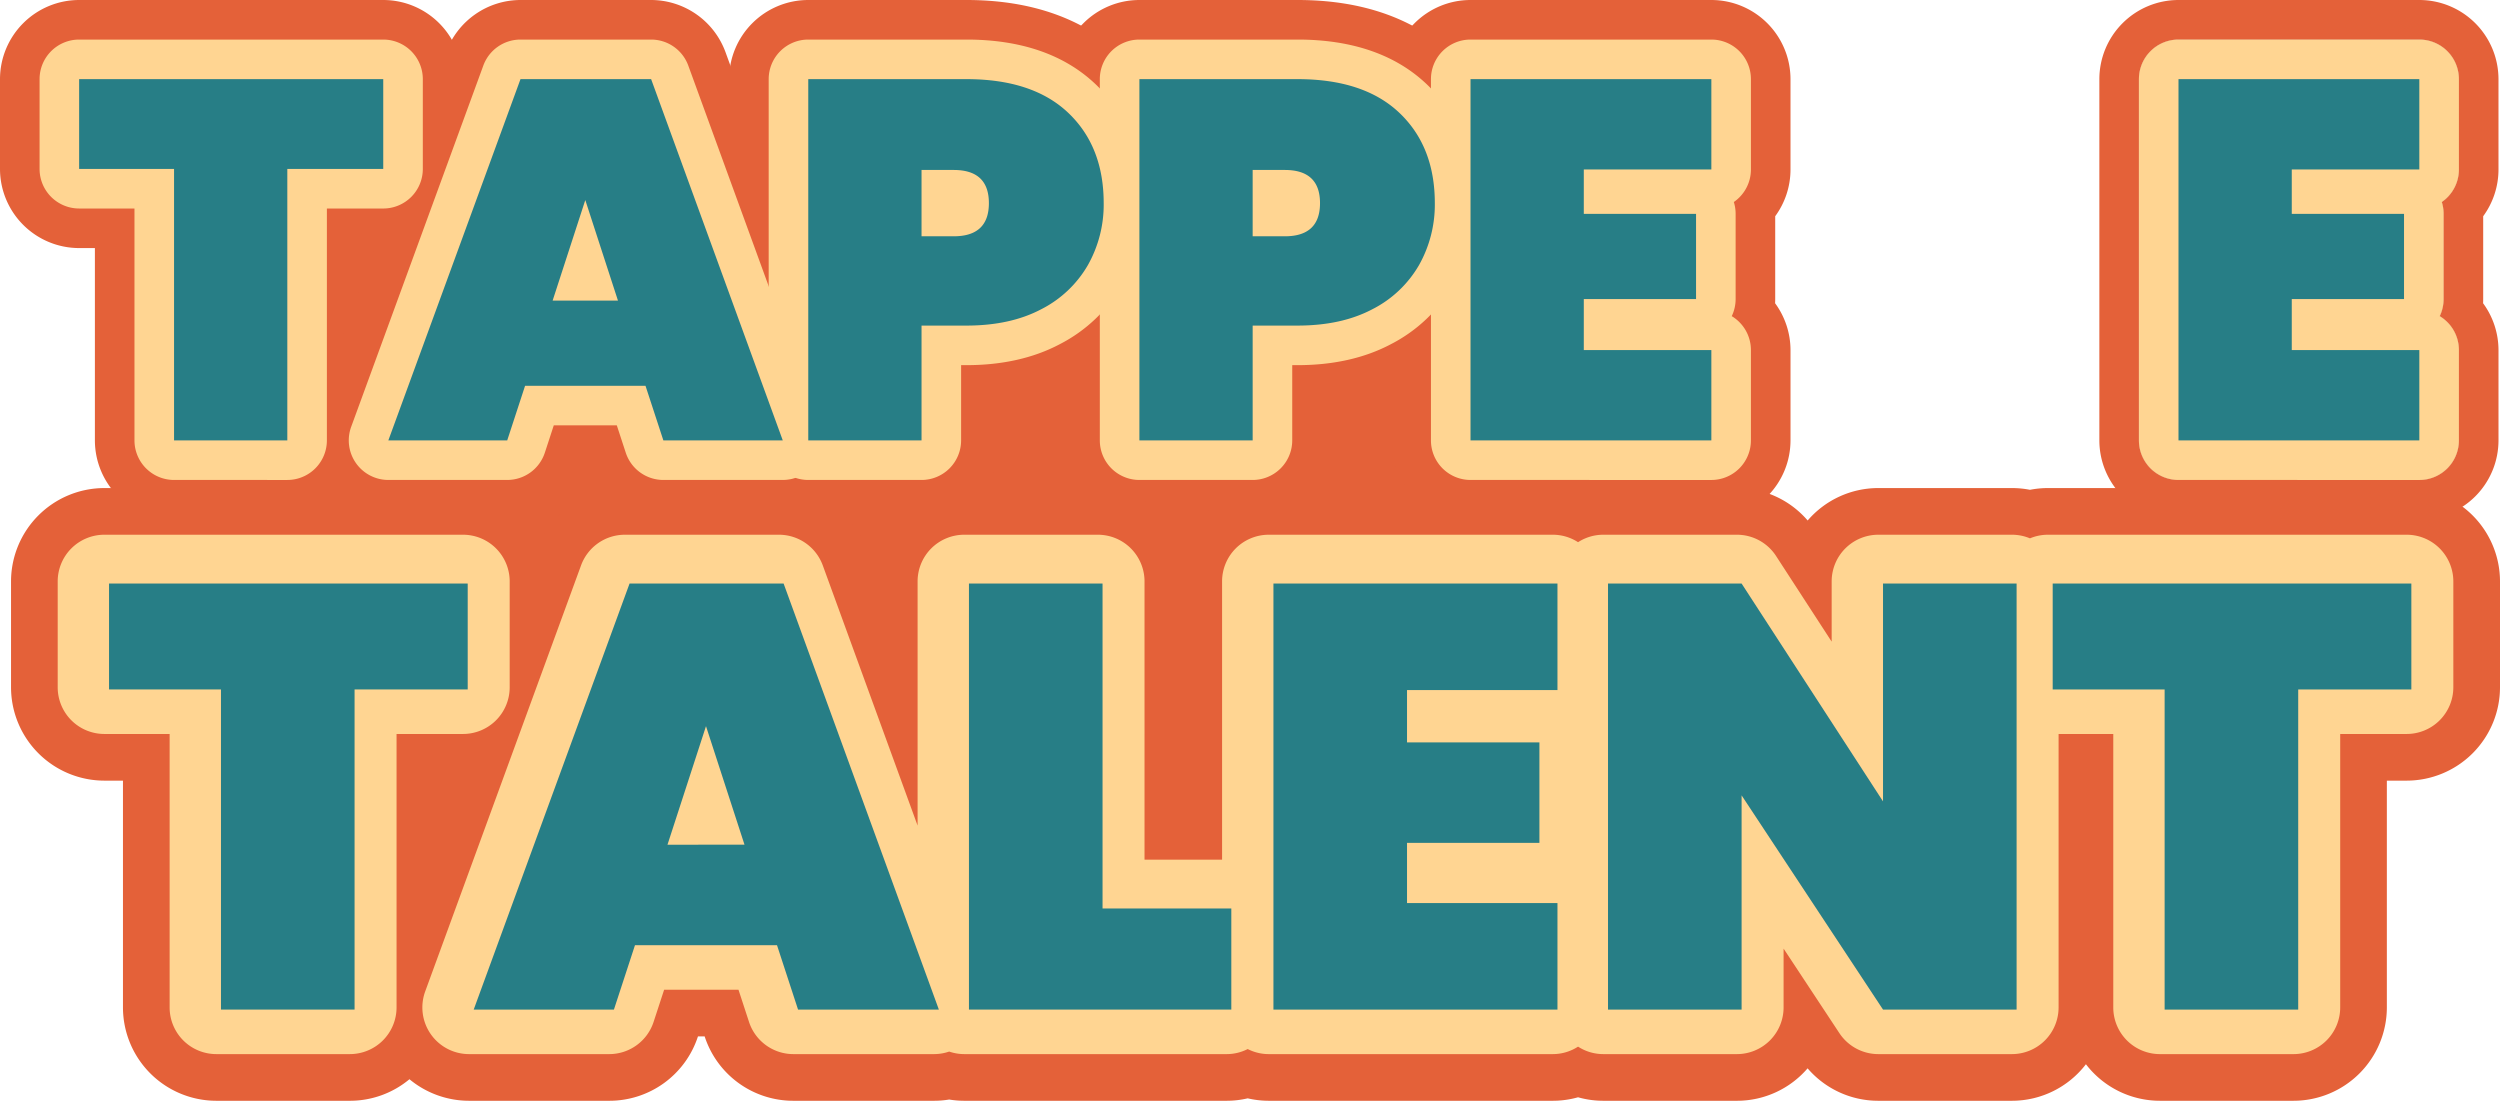
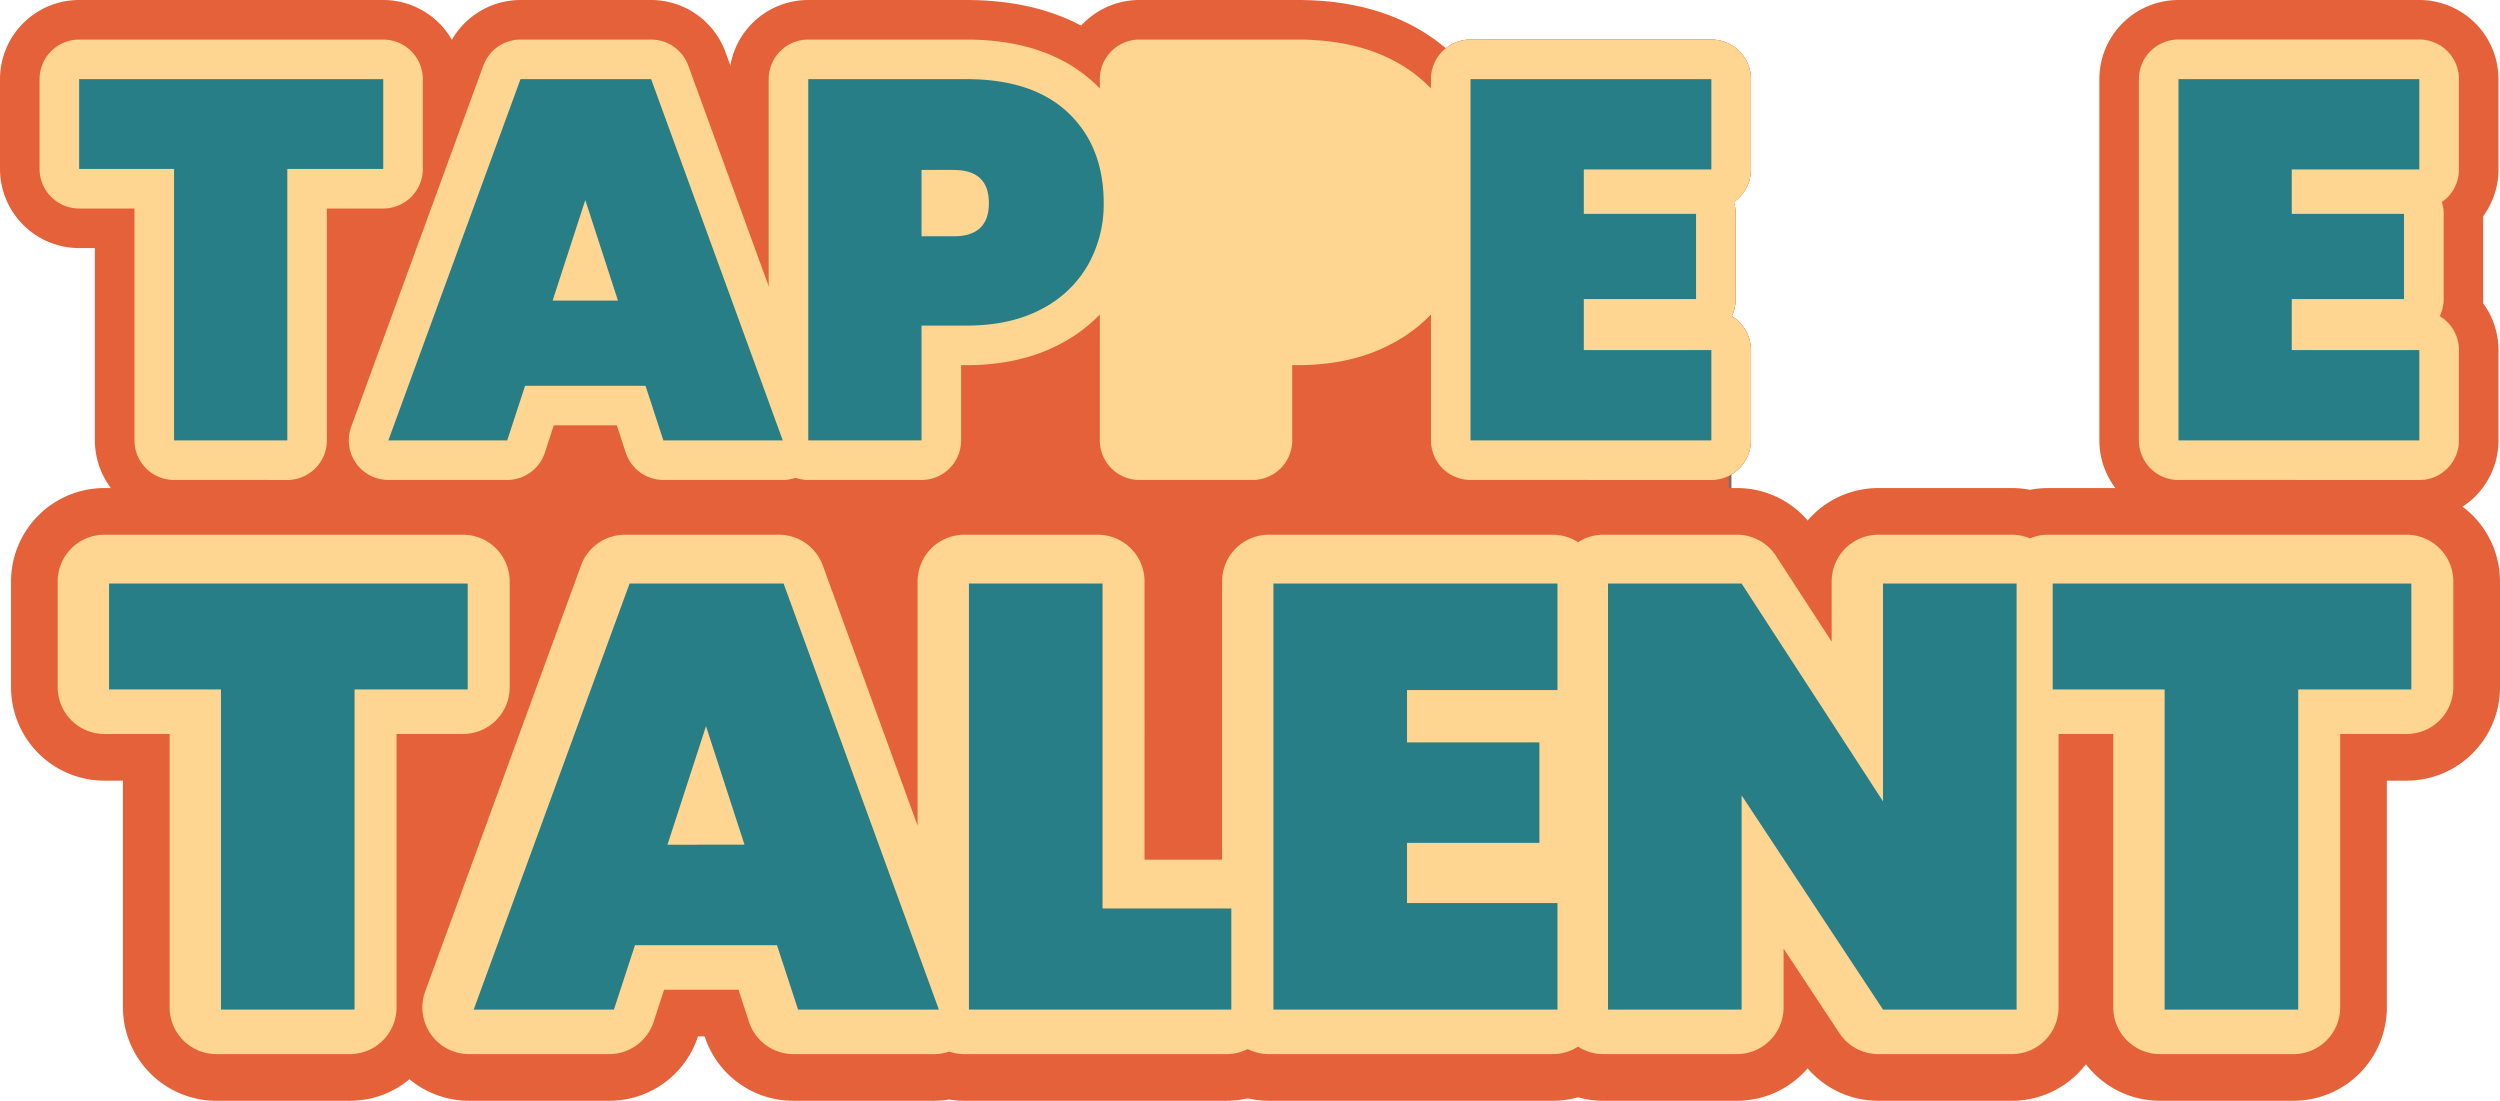
<svg xmlns="http://www.w3.org/2000/svg" width="1029.643" height="453.363">
  <defs>
    <clipPath id="a">
      <path data-name="Rettangolo 1202" fill="none" d="M0 0h737.428v213.971H0z" />
    </clipPath>
    <clipPath id="b">
      <path data-name="Rettangolo 1168" fill="none" d="M0 0h1025.099v252.35H0z" />
    </clipPath>
    <clipPath id="c">
      <path data-name="Rettangolo 1476" fill="none" d="M0 0h164.377v213.971H0z" />
    </clipPath>
  </defs>
  <g data-name="Raggruppa 2453">
    <g data-name="Rettangolo 1538" fill="#e46139" stroke="#707070">
      <path stroke="none" d="M65.032 53.809h648v354h-648z" />
      <path fill="none" d="M65.532 54.309h647v353h-647z" />
    </g>
    <g data-name="Raggruppa 2141">
      <g data-name="Raggruppa 2140" clip-path="url(#a)">
        <path data-name="Tracciato 5012" d="M71.683 213.971a32.632 32.632 0 0 1-32.6-32.6v-79.2H32.6A32.63 32.63 0 0 1 0 69.58V32.6A32.631 32.631 0 0 1 32.6 0h125.241a32.632 32.632 0 0 1 32.6 32.6v36.98a32.631 32.631 0 0 1-32.6 32.594h-6.913v79.2a32.632 32.632 0 0 1-32.6 32.6Z" fill="#e46139" />
        <path data-name="Tracciato 5013" d="M273.208 213.971a32.525 32.525 0 0 1-30.979-22.462l-.008-.023h-2.33l-.008.026a32.525 32.525 0 0 1-30.981 22.459h-48.96a32.6 32.6 0 0 1-30.609-43.794L183.76 21.4A32.7 32.7 0 0 1 214.37 0h53.795a32.7 32.7 0 0 1 30.623 21.436l54.22 148.78a32.6 32.6 0 0 1-30.625 43.755Z" fill="#e46139" />
        <path data-name="Tracciato 5014" d="M332.887 213.971a32.632 32.632 0 0 1-32.6-32.6V32.6a32.632 32.632 0 0 1 32.6-32.6h65.146c26.756 0 48.414 7.682 64.366 22.829 16.426 15.6 24.757 36.066 24.757 60.83A83.169 83.169 0 0 1 476.38 125.3a78.746 78.746 0 0 1-32.323 30.879 91.252 91.252 0 0 1-31.922 9.681v15.512a32.632 32.632 0 0 1-32.6 32.6Z" fill="#e46139" />
        <path data-name="Tracciato 5015" d="M469.266 213.971a32.632 32.632 0 0 1-32.6-32.6V32.6a32.632 32.632 0 0 1 32.6-32.6h65.142c26.756 0 48.414 7.682 64.366 22.829 16.426 15.6 24.757 36.066 24.757 60.83a83.169 83.169 0 0 1-10.772 41.641 78.746 78.746 0 0 1-32.323 30.879 91.251 91.251 0 0 1-31.922 9.681v15.512a32.632 32.632 0 0 1-32.6 32.6Z" fill="#e46139" />
-         <path data-name="Tracciato 5016" d="M605.645 213.971a32.632 32.632 0 0 1-32.6-32.6V32.6a32.632 32.632 0 0 1 32.6-32.6h99.187a32.631 32.631 0 0 1 32.6 32.6v37.189a32.608 32.608 0 0 1-6.3 19.265v34.112c0 .578-.016 1.154-.044 1.726a32.72 32.72 0 0 1 6.347 19.288v37.2a32.631 32.631 0 0 1-32.6 32.6Z" fill="#e46139" />
        <path data-name="Tracciato 5017" d="M71.683 197.674a16.3 16.3 0 0 1-16.3-16.3V85.877H32.597a16.3 16.3 0 0 1-16.3-16.296V32.597a16.3 16.3 0 0 1 16.3-16.3h125.244a16.3 16.3 0 0 1 16.3 16.3v36.984a16.3 16.3 0 0 1-16.3 16.3h-23.21v95.5a16.3 16.3 0 0 1-16.3 16.3Z" fill="#e46139" />
        <path data-name="Tracciato 5018" d="M273.208 197.674a16.3 16.3 0 0 1-15.489-11.233l-3.681-11.252h-25.962l-3.679 11.253a16.3 16.3 0 0 1-15.489 11.231h-48.967a16.3 16.3 0 0 1-15.3-21.9l54.423-148.776a16.294 16.294 0 0 1 15.306-10.7h53.795a16.3 16.3 0 0 1 15.312 10.719l54.22 148.781a16.3 16.3 0 0 1-15.312 21.877Z" fill="#e46139" />
        <path data-name="Tracciato 5019" d="M332.888 197.674a16.3 16.3 0 0 1-16.3-16.3V32.597a16.3 16.3 0 0 1 16.3-16.3h65.146c22.441 0 40.321 6.173 53.143 18.349 13.061 12.4 19.682 28.891 19.682 49.012a67.043 67.043 0 0 1-8.644 33.589 62.657 62.657 0 0 1-25.775 24.529c-10.8 5.717-23.727 8.616-38.4 8.616h-2.2v30.985a16.3 16.3 0 0 1-16.3 16.3Z" fill="#e46139" />
        <path data-name="Tracciato 5020" d="M469.267 197.674a16.3 16.3 0 0 1-16.3-16.3V32.597a16.3 16.3 0 0 1 16.3-16.3h65.146c22.441 0 40.321 6.173 53.143 18.349 13.061 12.4 19.682 28.891 19.682 49.012a67.043 67.043 0 0 1-8.647 33.588 62.657 62.657 0 0 1-25.775 24.529c-10.8 5.717-23.727 8.616-38.4 8.616h-2.2v30.985a16.3 16.3 0 0 1-16.3 16.3Z" fill="#e46139" />
        <path data-name="Tracciato 5021" d="M605.646 197.674a16.3 16.3 0 0 1-16.3-16.3V32.597a16.3 16.3 0 0 1 16.3-16.3h99.187a16.3 16.3 0 0 1 16.3 16.3v37.192a16.279 16.279 0 0 1-7.043 13.416 16.273 16.273 0 0 1 .74 4.866v35.096a16.264 16.264 0 0 1-1.6 7.045 16.285 16.285 0 0 1 7.9 13.969v37.2a16.3 16.3 0 0 1-16.3 16.3Z" fill="#e46139" />
        <path data-name="Tracciato 5022" d="M71.683 197.674a16.3 16.3 0 0 1-16.3-16.3v-95.5H32.597a16.3 16.3 0 0 1-16.3-16.295V32.597a16.3 16.3 0 0 1 16.3-16.3h125.244a16.3 16.3 0 0 1 16.3 16.3v36.982a16.3 16.3 0 0 1-16.3 16.3h-23.21v95.5a16.3 16.3 0 0 1-16.3 16.3Z" fill="#e46139" />
        <path data-name="Tracciato 5023" d="M273.208 197.674a16.3 16.3 0 0 1-15.489-11.233l-3.681-11.252h-25.962l-3.679 11.253a16.3 16.3 0 0 1-15.489 11.231h-48.967a16.3 16.3 0 0 1-15.3-21.9l54.423-148.776a16.294 16.294 0 0 1 15.306-10.7h53.795a16.3 16.3 0 0 1 15.312 10.719l54.22 148.781a16.3 16.3 0 0 1-15.312 21.877Z" fill="#e46139" />
-         <path data-name="Tracciato 5024" d="M332.888 197.674a16.3 16.3 0 0 1-16.3-16.3V32.597a16.3 16.3 0 0 1 16.3-16.3h65.146c22.441 0 40.321 6.173 53.143 18.349 13.061 12.4 19.682 28.891 19.682 49.012a67.043 67.043 0 0 1-8.644 33.589 62.657 62.657 0 0 1-25.775 24.529c-10.8 5.717-23.727 8.616-38.4 8.616h-2.2v30.985a16.3 16.3 0 0 1-16.3 16.3Z" fill="#e46139" />
        <path data-name="Tracciato 5025" d="M469.267 197.674a16.3 16.3 0 0 1-16.3-16.3V32.597a16.3 16.3 0 0 1 16.3-16.3h65.146c22.441 0 40.321 6.173 53.143 18.349 13.061 12.4 19.682 28.891 19.682 49.012a67.043 67.043 0 0 1-8.647 33.588 62.657 62.657 0 0 1-25.775 24.529c-10.8 5.717-23.727 8.616-38.4 8.616h-2.2v30.985a16.3 16.3 0 0 1-16.3 16.3Z" fill="#e46139" />
        <path data-name="Tracciato 5026" d="M605.646 197.674a16.3 16.3 0 0 1-16.3-16.3V32.597a16.3 16.3 0 0 1 16.3-16.3h99.187a16.3 16.3 0 0 1 16.3 16.3v37.192a16.279 16.279 0 0 1-7.043 13.416 16.273 16.273 0 0 1 .74 4.866v35.096a16.264 16.264 0 0 1-1.6 7.045 16.285 16.285 0 0 1 7.9 13.969v37.2a16.3 16.3 0 0 1-16.3 16.3Z" fill="#e46139" />
        <path data-name="Tracciato 5027" d="M157.841 32.594V69.58h-39.508v111.8h-46.65V69.58h-39.09V32.594Z" fill="#e46139" />
        <path data-name="Tracciato 5028" d="M265.855 158.893h-49.6l-7.354 22.485h-48.958L214.37 32.593h53.8l54.217 148.78H273.21Zm-11.348-35.1-13.449-41.4-13.449 41.4Z" fill="#e46139" />
-         <path data-name="Tracciato 5029" d="M448.048 109.194a46.432 46.432 0 0 1-19.228 18.177q-12.718 6.723-30.786 6.723h-18.493v47.283h-46.652V32.594h65.145q27.314 0 41.923 13.869t14.606 37.194a50.737 50.737 0 0 1-6.515 25.537M407.28 83.66q0-13.657-14.5-13.659h-13.239v27.32h13.239q14.5 0 14.5-13.661" fill="#e46139" />
        <path data-name="Tracciato 5030" d="M584.425 109.194a46.432 46.432 0 0 1-19.224 18.175q-12.722 6.725-30.79 6.725h-18.493v47.283h-46.652V32.594h65.145q27.314 0 41.923 13.869t14.606 37.194a50.737 50.737 0 0 1-6.515 25.537M543.657 83.66q0-13.657-14.5-13.659h-13.239v27.32h13.239q14.5 0 14.5-13.661" fill="#e46139" />
        <path data-name="Tracciato 5031" d="M652.298 69.794v18.279h46.232v35.095h-46.232v21.012h52.535v37.2h-99.187V32.594h99.187v37.2Z" fill="#e46139" />
        <path data-name="Tracciato 5032" d="M71.683 197.674a16.3 16.3 0 0 1-16.3-16.3v-95.5H32.597a16.3 16.3 0 0 1-16.3-16.295V32.597a16.3 16.3 0 0 1 16.3-16.3h125.244a16.3 16.3 0 0 1 16.3 16.3v36.982a16.3 16.3 0 0 1-16.3 16.3h-23.21v95.5a16.3 16.3 0 0 1-16.3 16.3Z" fill="#ffd592" />
        <path data-name="Tracciato 5033" d="M273.208 197.674a16.3 16.3 0 0 1-15.489-11.233l-3.681-11.252h-25.962l-3.679 11.253a16.3 16.3 0 0 1-15.489 11.231h-48.967a16.3 16.3 0 0 1-15.3-21.9l54.423-148.776a16.294 16.294 0 0 1 15.306-10.7h53.795a16.3 16.3 0 0 1 15.312 10.719l54.22 148.781a16.3 16.3 0 0 1-15.312 21.877Z" fill="#ffd592" />
        <path data-name="Tracciato 5034" d="M332.888 197.674a16.3 16.3 0 0 1-16.3-16.3V32.597a16.3 16.3 0 0 1 16.3-16.3h65.146c22.441 0 40.321 6.173 53.143 18.349 13.061 12.4 19.682 28.891 19.682 49.012a67.043 67.043 0 0 1-8.644 33.589 62.657 62.657 0 0 1-25.775 24.529c-10.8 5.717-23.727 8.616-38.4 8.616h-2.2v30.985a16.3 16.3 0 0 1-16.3 16.3Z" fill="#ffd592" />
        <path data-name="Tracciato 5035" d="M469.267 197.674a16.3 16.3 0 0 1-16.3-16.3V32.597a16.3 16.3 0 0 1 16.3-16.3h65.146c22.441 0 40.321 6.173 53.143 18.349 13.061 12.4 19.682 28.891 19.682 49.012a67.043 67.043 0 0 1-8.647 33.588 62.657 62.657 0 0 1-25.775 24.529c-10.8 5.717-23.727 8.616-38.4 8.616h-2.2v30.985a16.3 16.3 0 0 1-16.3 16.3Z" fill="#ffd592" />
        <path data-name="Tracciato 5036" d="M605.646 197.674a16.3 16.3 0 0 1-16.3-16.3V32.597a16.3 16.3 0 0 1 16.3-16.3h99.187a16.3 16.3 0 0 1 16.3 16.3v37.192a16.279 16.279 0 0 1-7.043 13.416 16.273 16.273 0 0 1 .74 4.866v35.096a16.264 16.264 0 0 1-1.6 7.045 16.285 16.285 0 0 1 7.9 13.969v37.2a16.3 16.3 0 0 1-16.3 16.3Z" fill="#ffd592" />
        <path data-name="Tracciato 5037" d="M157.841 32.594V69.58h-39.508v111.8h-46.65V69.58h-39.09V32.594Z" fill="#ffd592" />
        <path data-name="Tracciato 5038" d="M265.855 158.893h-49.6l-7.354 22.485h-48.958L214.37 32.593h53.8l54.217 148.78H273.21Zm-11.348-35.1-13.449-41.4-13.449 41.4Z" fill="#ffd592" />
        <path data-name="Tracciato 5039" d="M448.048 109.194a46.432 46.432 0 0 1-19.228 18.177q-12.718 6.723-30.786 6.723h-18.493v47.283h-46.652V32.594h65.145q27.314 0 41.923 13.869t14.606 37.194a50.737 50.737 0 0 1-6.515 25.537M407.28 83.66q0-13.657-14.5-13.659h-13.239v27.32h13.239q14.5 0 14.5-13.661" fill="#ffd592" />
        <path data-name="Tracciato 5040" d="M584.425 109.194a46.432 46.432 0 0 1-19.224 18.175q-12.722 6.725-30.79 6.725h-18.493v47.283h-46.652V32.594h65.145q27.314 0 41.923 13.869t14.606 37.194a50.737 50.737 0 0 1-6.515 25.537M543.657 83.66q0-13.657-14.5-13.659h-13.239v27.32h13.239q14.5 0 14.5-13.661" fill="#ffd592" />
        <path data-name="Tracciato 5041" d="M652.298 69.794v18.279h46.232v35.095h-46.232v21.012h52.535v37.2h-99.187V32.594h99.187v37.2Z" fill="#ffd592" />
        <path data-name="Tracciato 5042" d="M157.841 32.594v36.987h-39.508v111.8h-46.65v-111.8h-39.09V32.594Z" fill="#277e86" />
        <path data-name="Tracciato 5043" d="M265.855 158.894h-49.6l-7.354 22.485h-48.958L214.37 32.594h53.8l54.217 148.78H273.21Zm-11.348-35.1-13.449-41.4-13.449 41.4Z" fill="#277e86" />
        <path data-name="Tracciato 5044" d="M448.048 109.194a46.432 46.432 0 0 1-19.228 18.177q-12.718 6.723-30.786 6.723h-18.493v47.283h-46.652V32.594h65.145q27.314 0 41.923 13.869t14.606 37.194a50.737 50.737 0 0 1-6.515 25.537M407.28 83.66q0-13.657-14.5-13.659h-13.239v27.32h13.239q14.5 0 14.5-13.661" fill="#277e86" />
-         <path data-name="Tracciato 5045" d="M584.425 109.194a46.432 46.432 0 0 1-19.224 18.175q-12.722 6.725-30.79 6.725h-18.493v47.283h-46.652V32.594h65.145q27.314 0 41.923 13.869t14.606 37.194a50.737 50.737 0 0 1-6.515 25.537M543.657 83.66q0-13.657-14.5-13.659h-13.239v27.32h13.239q14.5 0 14.5-13.661" fill="#277e86" />
        <path data-name="Tracciato 5046" d="M652.298 69.794v18.28h46.232v35.095h-46.232v21.012h52.535v37.2h-99.187V32.594h99.187v37.2Z" fill="#277e86" />
      </g>
    </g>
    <g data-name="Raggruppa 2067">
      <g data-name="Raggruppa 2066" clip-path="url(#b)" transform="translate(4.544 201.012)">
        <path data-name="Tracciato 4903" d="M986.657 0H838.944a38.635 38.635 0 0 0-7.434.719A38.606 38.606 0 0 0 824.076 0h-55.017a38.365 38.365 0 0 0-29.107 13.359A38.284 38.284 0 0 0 710.816 0H655.8a38.418 38.418 0 0 0-10.409 1.438A38.408 38.408 0 0 0 634.978 0H518a38.494 38.494 0 0 0-35.19 22.976A38.5 38.5 0 0 0 447.616 0H392.6a38.5 38.5 0 0 0-37.857 31.746l-2.358-6.467A38.562 38.562 0 0 0 316.265 0h-63.444a38.588 38.588 0 0 0-33.345 19.357A38.437 38.437 0 0 0 186.153 0H38.442A38.483 38.483 0 0 0 0 38.442v43.617A38.484 38.484 0 0 0 38.442 120.5H46.1v93.408a38.486 38.486 0 0 0 38.44 38.442h55.018a38.252 38.252 0 0 0 24.533-8.877 38.451 38.451 0 0 0 24.539 8.877h57.745a38.359 38.359 0 0 0 36.535-26.489l.01-.029h2.748l.01.025a38.36 38.36 0 0 0 36.535 26.493h57.995a37.7 37.7 0 0 0 6.173-.513 38.057 38.057 0 0 0 6.215.513h108.059a38.244 38.244 0 0 0 8.672-1.005A38.273 38.273 0 0 0 518 252.35h116.978a38.26 38.26 0 0 0 10.409-1.439 38.28 38.28 0 0 0 10.413 1.439h55.02a38.373 38.373 0 0 0 29.109-13.361 38.325 38.325 0 0 0 29.134 13.361h55.018a38.4 38.4 0 0 0 30.479-15.05 38.4 38.4 0 0 0 30.485 15.048h55.018a38.486 38.486 0 0 0 38.437-38.44V120.5h8.153a38.486 38.486 0 0 0 38.447-38.441V38.442A38.484 38.484 0 0 0 986.657 0M178 120.5h3.871L178 131.081Z" fill="#e46139" />
        <path data-name="Tracciato 4904" d="M205.374 82.059V38.442a19.221 19.221 0 0 0-19.221-19.222H38.442A19.219 19.219 0 0 0 19.22 38.442v43.617a19.221 19.221 0 0 0 19.222 19.221H65.32v112.629a19.219 19.219 0 0 0 19.22 19.219h55.018a19.22 19.22 0 0 0 19.221-19.219V101.28h27.374a19.222 19.222 0 0 0 19.221-19.221" fill="#ffd592" />
        <path data-name="Tracciato 4905" d="M986.657 19.22H838.946a19.15 19.15 0 0 0-7.436 1.493 19.141 19.141 0 0 0-7.434-1.493h-55.013a19.222 19.222 0 0 0-19.221 19.221v24.812l-22.9-35.276a19.217 19.217 0 0 0-16.125-8.757h-55.02a19.109 19.109 0 0 0-10.409 3.077 19.118 19.118 0 0 0-10.408-3.077H518a19.222 19.222 0 0 0-19.221 19.221v114.61h-31.942V38.442a19.221 19.221 0 0 0-19.221-19.222h-55.02a19.222 19.222 0 0 0-19.221 19.221V139.02l-39.05-107.159a19.22 19.22 0 0 0-18.062-12.641h-63.442a19.222 19.222 0 0 0-18.05 12.617l-64.19 175.468a19.221 19.221 0 0 0 18.05 25.824h57.743a19.218 19.218 0 0 0 18.268-13.246l4.343-13.273h30.62l4.34 13.271a19.221 19.221 0 0 0 18.268 13.248h57.995a19.2 19.2 0 0 0 6.173-1.047 19.182 19.182 0 0 0 6.215 1.047h108.059a19.094 19.094 0 0 0 8.673-2.085 19.092 19.092 0 0 0 8.672 2.085h116.98a19.1 19.1 0 0 0 10.409-3.079 19.094 19.094 0 0 0 10.409 3.079h55.02a19.222 19.222 0 0 0 19.221-19.221v-24.227l22.982 34.817a19.22 19.22 0 0 0 16.038 8.631h55.018a19.221 19.221 0 0 0 19.221-19.221V101.28h22.526v112.629a19.221 19.221 0 0 0 19.221 19.221h55.018a19.222 19.222 0 0 0 19.221-19.221V101.28h27.373a19.221 19.221 0 0 0 19.221-19.221V38.442a19.222 19.222 0 0 0-19.221-19.222" fill="#ffd592" />
        <path data-name="Tracciato 4906" d="M188.082 39.323V82.94h-46.594v131.849H86.465V82.94h-46.1V39.323Z" fill="#277e86" />
        <path data-name="Tracciato 4907" d="M315.469 188.271h-58.491l-8.671 26.518h-57.748l64.189-175.467h63.446l63.941 175.467h-57.993Zm-13.384-41.388-15.862-48.821-15.861 48.824Z" fill="#277e86" />
        <path data-name="Tracciato 4908" d="M449.546 173.153h53.038v41.636H394.526V39.322h55.02Z" fill="#277e86" />
        <path data-name="Tracciato 4909" d="M574.949 83.189v21.562h54.524v41.39h-54.524v24.781h61.958v43.869H519.929V39.324h116.978v43.865Z" fill="#277e86" />
        <path data-name="Tracciato 4910" d="M826.006 214.789h-55.018l-58.243-88.227v88.228h-55.02V39.322h55.02l58.243 89.716V39.322h55.018Z" fill="#277e86" />
        <path data-name="Tracciato 4911" d="M988.585 39.323V82.94h-46.594v131.849h-55.018V82.94h-46.1V39.323Z" fill="#277e86" />
      </g>
    </g>
    <g data-name="Raggruppa 2435">
      <g data-name="Raggruppa 2434" clip-path="url(#c)" transform="translate(864.634)">
        <path data-name="Tracciato 6075" d="M32.6 213.971A32.632 32.632 0 0 1 0 181.376V32.6A32.632 32.632 0 0 1 32.6 0h99.187a32.631 32.631 0 0 1 32.6 32.6v37.189a32.607 32.607 0 0 1-6.3 19.265v34.112c0 .579-.016 1.154-.044 1.726a32.72 32.72 0 0 1 6.347 19.288v37.2a32.631 32.631 0 0 1-32.6 32.6Z" fill="#e46139" />
        <path data-name="Tracciato 6076" d="M32.597 197.674a16.3 16.3 0 0 1-16.3-16.3V32.597a16.3 16.3 0 0 1 16.3-16.3h99.187a16.3 16.3 0 0 1 16.3 16.3v37.192a16.279 16.279 0 0 1-7.043 13.416 16.272 16.272 0 0 1 .74 4.866v35.096a16.264 16.264 0 0 1-1.6 7.045 16.285 16.285 0 0 1 7.9 13.969v37.2a16.3 16.3 0 0 1-16.3 16.3Z" fill="#bcbbbb" />
        <path data-name="Tracciato 6077" d="M32.597 197.674a16.3 16.3 0 0 1-16.3-16.3V32.597a16.3 16.3 0 0 1 16.3-16.3h99.187a16.3 16.3 0 0 1 16.3 16.3v37.192a16.279 16.279 0 0 1-7.043 13.416 16.272 16.272 0 0 1 .74 4.866v35.096a16.264 16.264 0 0 1-1.6 7.045 16.285 16.285 0 0 1 7.9 13.969v37.2a16.3 16.3 0 0 1-16.3 16.3Z" fill="#e46139" />
        <path data-name="Tracciato 6078" d="M79.247 69.793v18.279h46.232v35.095H79.247v21.012h52.535v37.2H32.593V32.593h99.187v37.2Z" fill="#bcbbbb" />
        <path data-name="Tracciato 6079" d="M32.597 197.674a16.3 16.3 0 0 1-16.3-16.3V32.597a16.3 16.3 0 0 1 16.3-16.3h99.187a16.3 16.3 0 0 1 16.3 16.3v37.192a16.279 16.279 0 0 1-7.043 13.416 16.272 16.272 0 0 1 .74 4.866v35.096a16.264 16.264 0 0 1-1.6 7.045 16.285 16.285 0 0 1 7.9 13.969v37.2a16.3 16.3 0 0 1-16.3 16.3Z" fill="#ffd592" />
        <path data-name="Tracciato 6080" d="M79.247 69.793v18.279h46.232v35.095H79.247v21.012h52.535v37.2H32.593V32.593h99.187v37.2Z" fill="#ffd592" />
        <path data-name="Tracciato 6081" d="M79.247 69.793v18.279h46.232v35.095H79.247v21.012h52.535v37.2H32.593V32.593h99.187v37.2Z" fill="#277e86" />
      </g>
    </g>
  </g>
</svg>